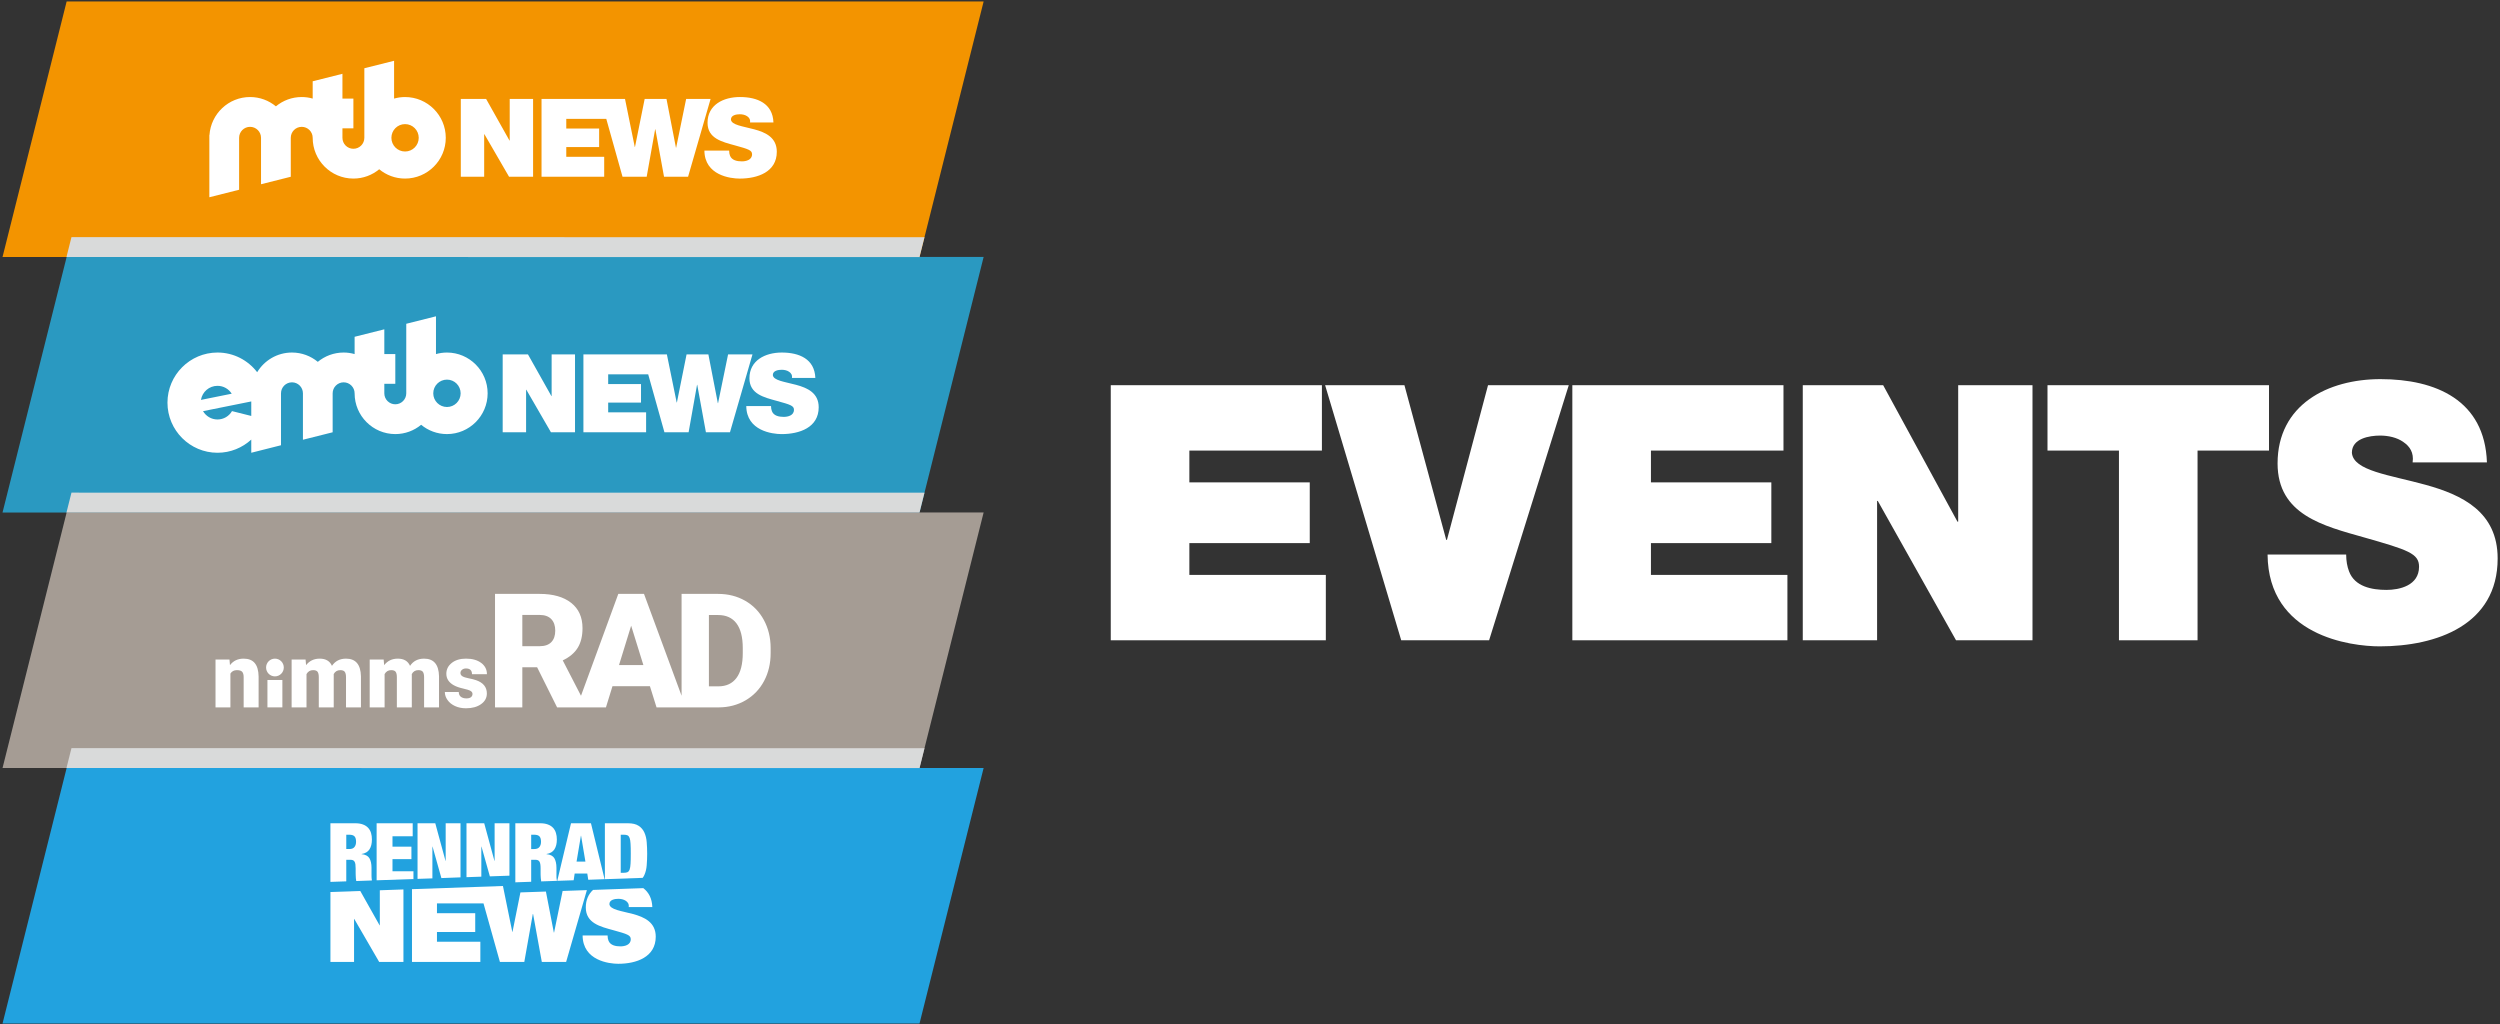
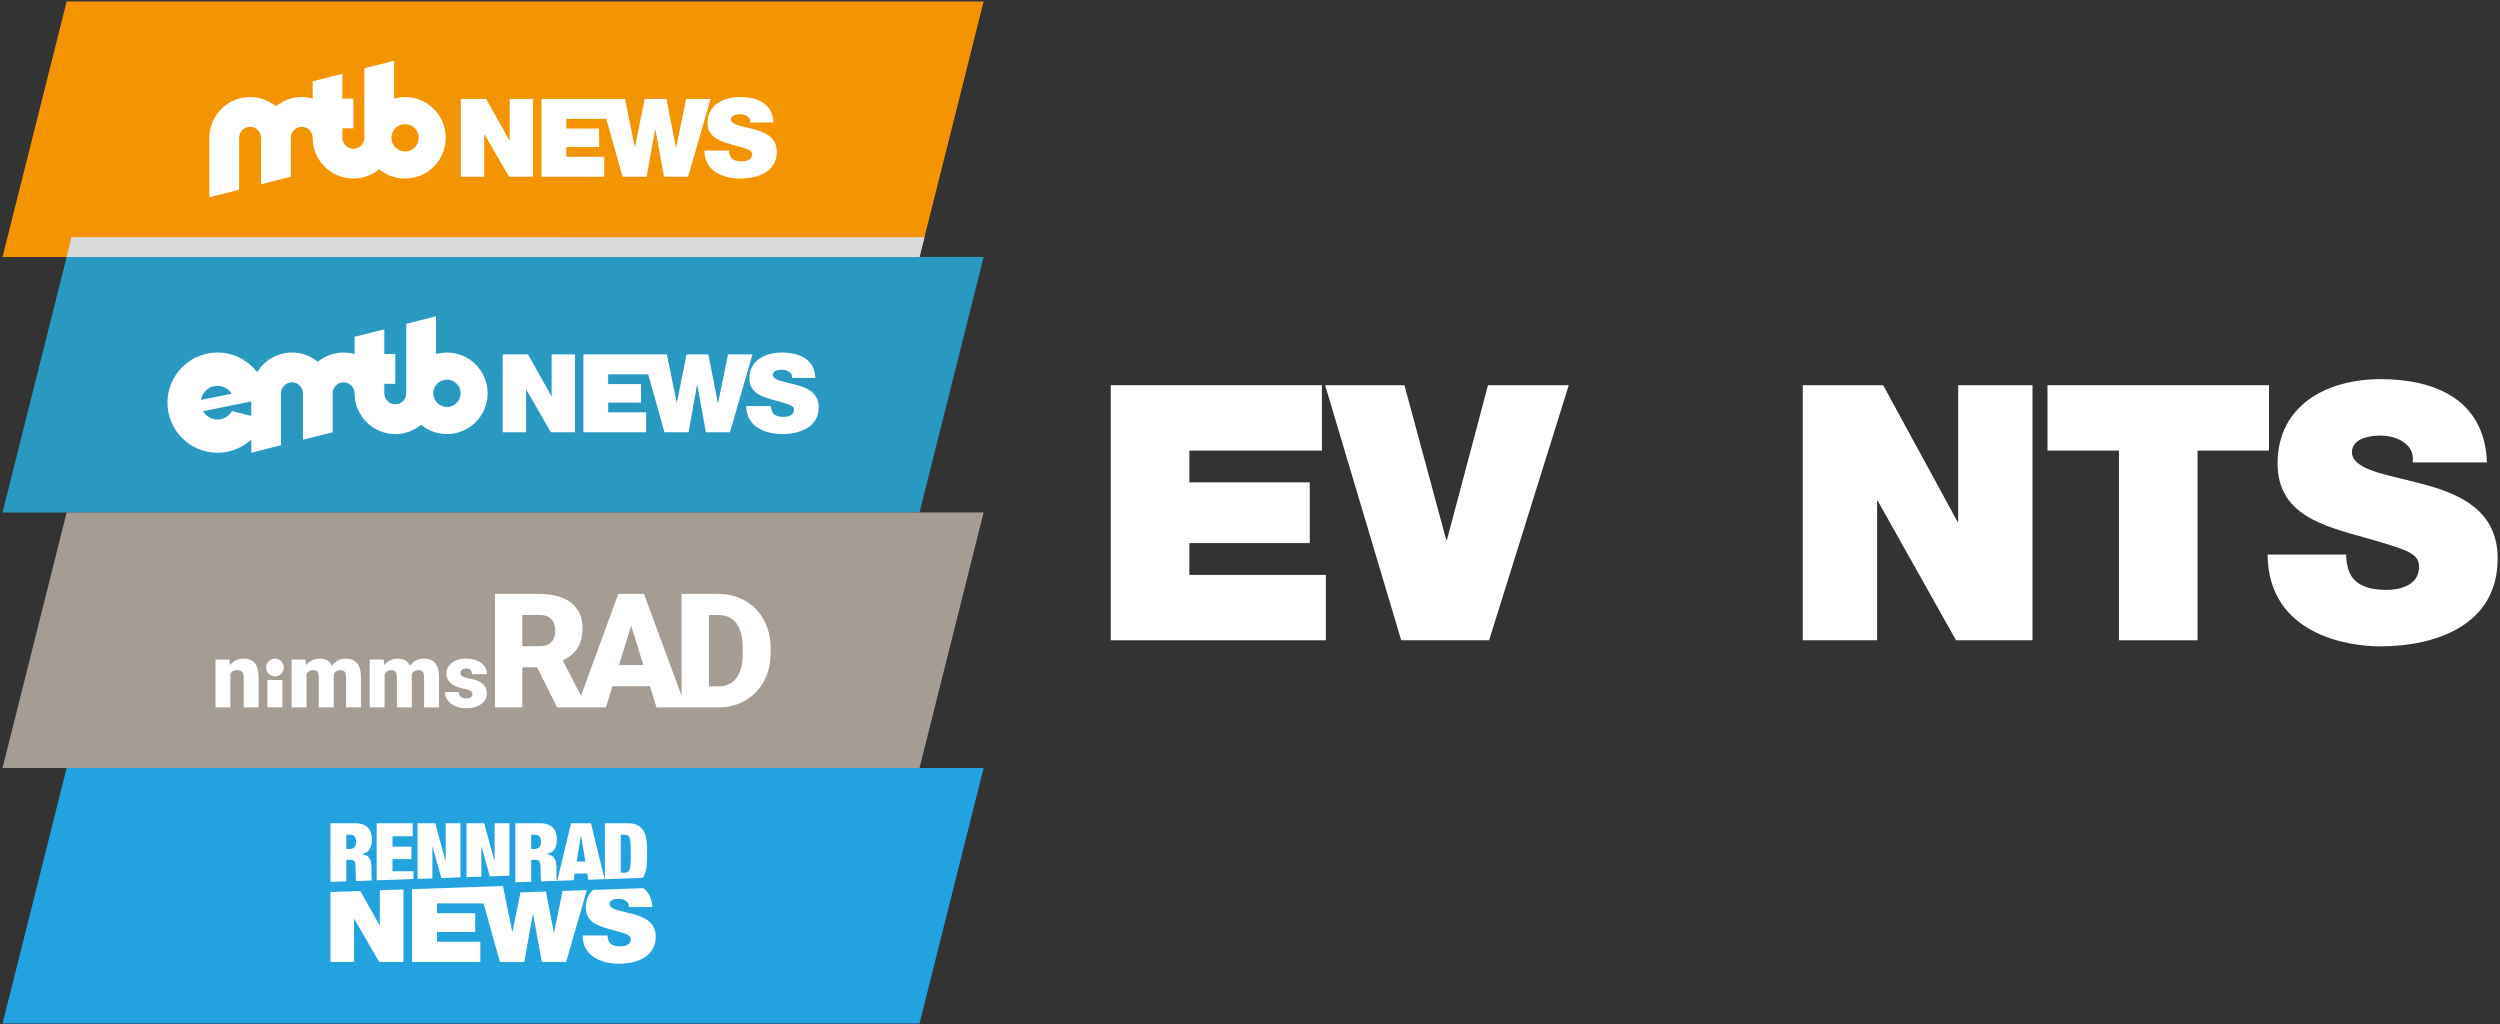
<svg xmlns="http://www.w3.org/2000/svg" width="100%" height="100%" viewBox="0 0 764 313" version="1.1" xml:space="preserve" style="fill-rule:evenodd;clip-rule:evenodd;stroke-linejoin:round;stroke-miterlimit:2;">
  <rect x="0" y="0" width="764" height="313" fill="#333333" stroke="none" />
  <g transform="matrix(1,0,0,1,-3376,-13235)">
    <g transform="matrix(0.32,0,0,0.32,3351.13,12528.8)">
      <g transform="matrix(1,0,0,1,-222.533,-5.984)">
        <g transform="matrix(3.554,0,0,3.554,481.221,-4151.78)">
          <g transform="matrix(96,0,0,96,242.082,1962.89)">
            <path d="M0.057,-0L0.659,-0L0.659,-0.183L0.277,-0.183L0.277,-0.272L0.614,-0.272L0.614,-0.442L0.277,-0.442L0.277,-0.531L0.648,-0.531L0.648,-0.714L0.057,-0.714L0.057,-0Z" style="fill:white;fill-rule:nonzero;" />
          </g>
          <g transform="matrix(96,0,0,96,306.786,1962.89)">
            <path d="M0.665,-0.714L0.439,-0.714L0.324,-0.281L0.322,-0.281L0.205,-0.714L-0.017,-0.714L0.196,-0L0.442,-0L0.665,-0.714Z" style="fill:white;fill-rule:nonzero;" />
          </g>
          <g transform="matrix(96,0,0,96,366.114,1962.89)">
-             <path d="M0.057,-0L0.659,-0L0.659,-0.183L0.277,-0.183L0.277,-0.272L0.614,-0.272L0.614,-0.442L0.277,-0.442L0.277,-0.531L0.648,-0.531L0.648,-0.714L0.057,-0.714L0.057,-0Z" style="fill:white;fill-rule:nonzero;" />
-           </g>
+             </g>
          <g transform="matrix(96,0,0,96,427.938,1962.89)">
            <path d="M0.058,-0L0.266,-0L0.266,-0.39L0.268,-0.39L0.487,-0L0.701,-0L0.701,-0.714L0.493,-0.714L0.493,-0.332L0.491,-0.332L0.283,-0.714L0.058,-0.714L0.058,-0Z" style="fill:white;fill-rule:nonzero;" />
          </g>
          <g transform="matrix(96,0,0,96,496.962,1962.89)">
            <path d="M0.224,-0L0.444,-0L0.444,-0.531L0.644,-0.531L0.644,-0.714L0.024,-0.714L0.024,-0.531L0.224,-0.531L0.224,-0Z" style="fill:white;fill-rule:nonzero;" />
          </g>
          <g transform="matrix(96,0,0,96,557.25,1962.89)">
            <path d="M0.012,-0.24C0.014,-0.012 0.245,0.017 0.326,0.017C0.485,0.017 0.656,-0.043 0.656,-0.229C0.656,-0.36 0.556,-0.407 0.455,-0.435C0.354,-0.463 0.252,-0.474 0.248,-0.525C0.248,-0.565 0.297,-0.573 0.327,-0.573C0.349,-0.573 0.374,-0.568 0.392,-0.555C0.41,-0.543 0.422,-0.525 0.418,-0.498L0.626,-0.498C0.62,-0.672 0.483,-0.731 0.328,-0.731C0.181,-0.731 0.04,-0.66 0.04,-0.495C0.04,-0.351 0.169,-0.32 0.282,-0.288C0.405,-0.253 0.436,-0.243 0.436,-0.206C0.436,-0.153 0.381,-0.141 0.345,-0.141C0.304,-0.141 0.256,-0.15 0.24,-0.193C0.235,-0.206 0.232,-0.222 0.232,-0.24L0.012,-0.24Z" style="fill:white;fill-rule:nonzero;" />
          </g>
        </g>
        <g id="quad-logo" transform="matrix(0.305,0,0,0.543,213.341,2196.5)">
          <g transform="matrix(-5.238,11.724,20.842,2.946,2541.7,-416.263)">
            <path d="M59.249,-83.376L97.58,-83.376L65.014,46.201L26.683,46.201L59.249,-83.376Z" style="fill:rgb(243,148,0);fill-rule:nonzero;" />
          </g>
          <g transform="matrix(21.49,0,0,12.088,1553.24,313.288)">
            <path d="M0,-9.306C-0.555,-9.306 -1.086,-9.228 -1.598,-9.08L-1.598,-14.581L-5.932,-13.495L-5.932,-3.373C-5.932,-2.49 -6.646,-1.779 -7.527,-1.779C-8.41,-1.779 -9.123,-2.49 -9.123,-3.373L-9.123,-4.755L-7.527,-4.755L-7.527,-9.082L-9.123,-9.082L-9.123,-12.688L-13.459,-11.599L-13.459,-9.082C-13.967,-9.229 -14.5,-9.308 -15.057,-9.308C-16.486,-9.308 -17.793,-8.798 -18.818,-7.954C-19.846,-8.798 -21.152,-9.308 -22.582,-9.308C-25.719,-9.308 -28.289,-6.86 -28.498,-3.777L-28.514,-3.777L-28.514,5.275L-24.178,4.182L-24.178,-3.376C-24.178,-4.254 -23.465,-4.971 -22.582,-4.971C-21.703,-4.971 -20.986,-4.254 -20.986,-3.376L-20.986,3.381L-16.65,2.292L-16.65,-3.376C-16.65,-4.254 -15.938,-4.971 -15.057,-4.971C-14.176,-4.971 -13.459,-4.254 -13.459,-3.376L-13.459,-3.373C-13.459,-0.102 -10.799,2.556 -7.527,2.556C-6.1,2.556 -4.789,2.049 -3.766,1.202C-2.738,2.049 -1.432,2.556 0,2.556C3.273,2.556 5.932,-0.102 5.932,-3.373C5.932,-6.644 3.273,-9.306 0,-9.306M0,-1.382C-1.1,-1.382 -1.99,-2.275 -1.99,-3.373C-1.99,-4.474 -1.1,-5.367 0,-5.367C1.102,-5.367 1.992,-4.474 1.992,-3.373C1.992,-2.275 1.102,-1.382 0,-1.382" style="fill:white;fill-rule:nonzero;" />
          </g>
          <g transform="matrix(21.49,0,0,12.088,1880.93,267.759)">
            <path d="M0,0.79L-0.033,0.79L-3.439,-5.267L-7.125,-5.267L-7.125,6.057L-3.721,6.057L-3.721,-0.132L-3.688,-0.132L-0.096,6.057L3.406,6.057L3.406,-5.267L0,-5.267L0,0.79Z" style="fill:white;fill-rule:nonzero;" />
          </g>
          <g transform="matrix(21.49,0,0,12.088,2433.38,340.976)">
            <path d="M0,-11.324L-1.455,-4.235L-1.488,-4.235L-2.865,-11.324L-6.043,-11.324L-7.455,-4.331L-7.486,-4.331L-8.908,-11.324L-21.07,-11.324L-21.07,0L-11.941,0L-11.941,-2.902L-17.465,-2.902L-17.465,-4.315L-12.678,-4.315L-12.678,-7.012L-17.465,-7.012L-17.465,-8.423L-11.637,-8.423L-9.271,0L-5.75,0L-4.518,-6.901L-4.484,-6.901L-3.223,0L0.281,0L3.563,-11.324L0,-11.324Z" style="fill:white;fill-rule:nonzero;" />
          </g>
          <g transform="matrix(21.49,0,0,12.088,2646.47,287.429)">
            <path d="M0,-2.471C-1.654,-2.915 -3.33,-3.093 -3.391,-3.9C-3.391,-4.535 -2.588,-4.661 -2.1,-4.661C-1.736,-4.661 -1.33,-4.582 -1.031,-4.377C-0.738,-4.187 -0.543,-3.9 -0.607,-3.471L2.803,-3.471C2.703,-6.23 0.461,-7.169 -2.08,-7.169C-4.49,-7.169 -6.799,-6.037 -6.799,-3.423C-6.799,-1.138 -4.686,-0.649 -2.832,-0.14C-0.82,0.415 -0.312,0.573 -0.312,1.161C-0.312,2.002 -1.217,2.193 -1.805,2.193C-2.473,2.193 -3.26,2.046 -3.525,1.367C-3.607,1.161 -3.652,0.906 -3.652,0.622L-7.256,0.622C-7.225,4.238 -3.443,4.698 -2.117,4.698C0.49,4.698 3.293,3.746 3.293,0.794C3.293,-1.285 1.652,-2.028 0,-2.471" style="fill:white;fill-rule:nonzero;" />
          </g>
          <g transform="matrix(-5.237,11.724,20.842,2.946,2541.65,931.838)">
            <path d="M59.247,-83.377L97.577,-83.377L65.018,46.202L26.688,46.202L59.247,-83.377Z" style="fill:rgb(34,162,223);fill-rule:nonzero;" />
          </g>
          <g transform="matrix(21.49,0,0,12.088,2297.26,1480.36)">
            <path d="M0,7.751C0.1,7.626 0.18,7.48 0.249,7.329C0.435,6.921 0.548,6.449 0.589,5.911C0.631,5.379 0.656,4.822 0.656,4.245C0.656,3.666 0.631,3.106 0.589,2.573C0.548,2.038 0.435,1.564 0.249,1.159C0.064,0.746 -0.215,0.418 -0.592,0.177C-0.961,-0.068 -1.484,-0.192 -2.156,-0.192L-5.506,-0.192L-5.506,7.943L0,7.751ZM-3.197,1.475L-2.738,1.475C-2.518,1.475 -2.336,1.506 -2.207,1.564C-2.072,1.63 -1.972,1.757 -1.898,1.957C-1.83,2.154 -1.783,2.439 -1.766,2.804C-1.74,3.164 -1.734,3.646 -1.734,4.245C-1.734,4.841 -1.74,5.319 -1.766,5.684C-1.783,6.049 -1.83,6.332 -1.898,6.53C-1.972,6.729 -2.072,6.856 -2.207,6.921C-2.336,6.983 -2.518,7.012 -2.738,7.012L-3.197,7.012L-3.197,1.475Z" style="fill:white;fill-rule:nonzero;" />
          </g>
          <g transform="matrix(21.49,0,0,12.088,2081.2,1479.04)">
            <path d="M0,8.211L0.146,7.232L1.985,7.232L2.122,8.138L4.505,8.053L2.519,-0.083L-0.388,-0.083L-2.392,8.294L0,8.211ZM1.054,1.732L1.079,1.732L1.712,5.496L0.421,5.496L1.054,1.732Z" style="fill:white;fill-rule:nonzero;" />
          </g>
          <g transform="matrix(21.49,0,0,12.088,1638.85,1478.92)">
            <path d="M0,7.945L0,3.32L0.022,3.32L1.308,7.901L4.097,7.798L4.097,-0.074L1.935,-0.074L1.935,5.395L1.909,5.395L0.42,-0.074L-2.165,-0.074L-2.165,8.019L0,7.945Z" style="fill:white;fill-rule:nonzero;" />
          </g>
          <g transform="matrix(21.49,0,0,12.088,1948.17,1479)">
            <path d="M0,8.433L0,5.235L0.613,5.235C0.751,5.235 0.869,5.255 0.966,5.293C1.061,5.331 1.139,5.395 1.201,5.492C1.262,5.588 1.307,5.716 1.333,5.885C1.359,6.051 1.371,6.253 1.371,6.503L1.371,7.1C1.371,7.193 1.373,7.312 1.375,7.455C1.376,7.6 1.387,7.748 1.4,7.908C1.412,8.063 1.436,8.221 1.46,8.377L1.46,8.379L3.76,8.299C3.746,8.265 3.736,8.226 3.729,8.18C3.715,8.093 3.699,7.987 3.689,7.877C3.687,7.765 3.682,7.649 3.682,7.523L3.682,6.409C3.682,5.811 3.574,5.343 3.371,4.998C3.162,4.662 2.783,4.467 2.228,4.416L2.228,4.394C2.756,4.311 3.139,4.088 3.381,3.721C3.621,3.356 3.74,2.879 3.74,2.282C3.74,1.939 3.697,1.626 3.608,1.338C3.525,1.046 3.382,0.8 3.189,0.585C2.992,0.372 2.742,0.212 2.432,0.097C2.117,-0.022 1.748,-0.08 1.307,-0.08L-2.31,-0.08L-2.31,8.513L0,8.433ZM0,1.588L0.448,1.588C0.796,1.588 1.049,1.666 1.201,1.823C1.354,1.98 1.433,2.246 1.433,2.615C1.433,2.93 1.352,3.187 1.193,3.382C1.039,3.577 0.791,3.67 0.465,3.67L0,3.67L0,1.588Z" style="fill:white;fill-rule:nonzero;" />
          </g>
          <g transform="matrix(21.49,0,0,12.088,1369.19,1478.97)">
            <path d="M0,8.375L0,5.237L0.607,5.237C0.75,5.237 0.869,5.257 0.961,5.295C1.057,5.333 1.139,5.397 1.197,5.494C1.261,5.59 1.301,5.718 1.33,5.887C1.353,6.053 1.366,6.255 1.366,6.505L1.366,7.103C1.366,7.195 1.367,7.314 1.374,7.458C1.379,7.602 1.382,7.75 1.396,7.91C1.409,8.05 1.424,8.188 1.451,8.328L3.736,8.247C3.73,8.226 3.73,8.209 3.728,8.182C3.709,8.095 3.695,7.989 3.689,7.879C3.682,7.767 3.677,7.651 3.677,7.525L3.677,6.411C3.677,5.813 3.574,5.345 3.367,5.003C3.158,4.664 2.778,4.469 2.223,4.418L2.223,4.396C2.752,4.313 3.139,4.09 3.38,3.723C3.615,3.358 3.736,2.881 3.736,2.284C3.736,1.941 3.695,1.628 3.609,1.34C3.521,1.048 3.38,0.802 3.184,0.587C2.989,0.374 2.738,0.214 2.43,0.099C2.119,-0.02 1.74,-0.078 1.301,-0.078L-2.311,-0.078L-2.311,8.453L0,8.375ZM0,1.59L0.444,1.59C0.793,1.59 1.045,1.668 1.197,1.825C1.35,1.982 1.426,2.249 1.426,2.617C1.426,2.932 1.348,3.189 1.188,3.384C1.033,3.579 0.793,3.672 0.459,3.672L0,3.672L0,1.59Z" style="fill:white;fill-rule:nonzero;" />
          </g>
          <g transform="matrix(21.49,0,0,12.088,1579.52,1480.29)">
            <path d="M0,7.927L0,6.797L-3.054,6.797L-3.054,5.032L-0.295,5.032L-0.295,3.218L-3.054,3.218L-3.054,1.704L-0.109,1.704L-0.109,-0.186L-5.365,-0.186L-5.365,8.113L0,7.927Z" style="fill:white;fill-rule:nonzero;" />
          </g>
          <g transform="matrix(21.49,0,0,12.088,1792.07,1478.92)">
            <path d="M0,7.697L0,3.32L0.023,3.32L1.243,7.653L4.096,7.553L4.096,-0.074L1.936,-0.074L1.936,5.395L1.91,5.395L0.421,-0.074L-2.162,-0.074L-2.162,7.771L0,7.697Z" style="fill:white;fill-rule:nonzero;" />
          </g>
          <g transform="matrix(21.49,0,0,12.088,2046.59,1713.15)">
            <path d="M0,-9.6L-1.244,-3.553L-1.279,-3.553L-2.433,-9.515L-6.148,-9.39L-7.302,-3.652L-7.334,-3.652L-8.695,-10.323L-21.947,-9.861L-21.947,0.723L-11.986,0.723L-11.986,-2.212L-18.308,-2.212L-18.308,-3.633L-12.733,-3.633L-12.733,-6.361L-18.308,-6.361L-18.308,-7.786L-11.525,-7.786L-9.137,0.723L-5.582,0.723L-4.342,-6.249L-4.303,-6.249L-3.031,0.723L0.513,0.723L3.535,-9.724L0,-9.6Z" style="fill:white;fill-rule:nonzero;" />
          </g>
          <g transform="matrix(21.49,0,0,12.088,1474.21,1720.44)">
            <path d="M0,-10.304L0,-5.201L-0.029,-5.201L-2.846,-10.2L-7.195,-10.052L-7.195,0.12L-3.754,0.12L-3.754,-6.129L-3.723,-6.129L-0.096,0.12L3.442,0.12L3.442,-10.424L0,-10.304Z" style="fill:white;fill-rule:nonzero;" />
          </g>
          <g transform="matrix(21.49,0,0,12.088,2266.66,1679.71)">
            <path d="M0,-3.483C-1.672,-3.929 -3.359,-4.107 -3.425,-4.923C-3.425,-5.566 -2.615,-5.691 -2.117,-5.691C-1.754,-5.691 -1.336,-5.608 -1.042,-5.405C-0.742,-5.212 -0.547,-4.923 -0.611,-4.492L2.83,-4.492C2.787,-5.763 2.285,-6.656 1.514,-7.245L-5.808,-6.987C-6.463,-6.384 -6.864,-5.545 -6.864,-4.441C-6.864,-2.136 -4.734,-1.641 -2.859,-1.127C-0.822,-0.565 -0.313,-0.404 -0.313,0.188C-0.313,1.036 -1.22,1.228 -1.82,1.228C-2.5,1.228 -3.293,1.084 -3.56,0.393C-3.643,0.188 -3.688,-0.069 -3.688,-0.356L-7.328,-0.356C-7.296,3.294 -3.476,3.762 -2.134,3.762C0.498,3.762 3.328,2.798 3.328,-0.182C3.328,-2.278 1.676,-3.033 0,-3.483" style="fill:white;fill-rule:nonzero;" />
          </g>
          <g transform="matrix(-5.238,11.724,20.842,2.946,2541.7,33.115)">
            <path d="M59.249,-83.376L97.58,-83.376L65.014,46.202L26.683,46.201L59.249,-83.376Z" style="fill:rgb(42,153,193);fill-rule:nonzero;" />
          </g>
          <g transform="matrix(21.49,0,0,12.088,1071.73,609.6)">
            <path d="M0,16.019L0,17.937L4.33,16.844L4.33,9.287C4.33,8.408 5.047,7.689 5.932,7.689C6.811,7.689 7.527,8.408 7.527,9.287L7.527,16.043L11.857,14.957L11.857,9.287C11.857,8.408 12.576,7.689 13.459,7.689C14.336,7.689 15.057,8.408 15.057,9.287L15.057,9.29C15.057,12.558 17.713,15.219 20.986,15.219C22.41,15.219 23.727,14.712 24.75,13.865C25.771,14.712 27.084,15.219 28.516,15.219C31.781,15.219 34.438,12.558 34.438,9.29C34.438,6.019 31.781,3.356 28.516,3.356C27.959,3.356 27.42,3.435 26.912,3.58L26.912,-1.918L22.582,-0.83L22.582,9.29C22.582,10.172 21.863,10.885 20.986,10.885C20.104,10.885 19.385,10.172 19.385,9.29L19.385,7.908L20.986,7.908L20.986,3.58L19.385,3.58L19.385,-0.024L15.057,1.063L15.057,3.58C14.547,3.433 14.01,3.354 13.459,3.354C12.029,3.354 10.715,3.864 9.693,4.708C8.672,3.864 7.357,3.354 5.932,3.354C3.777,3.354 1.895,4.506 0.857,6.219C0.859,6.218 0.859,6.217 0.859,6.217C-0.473,4.481 -2.566,3.354 -4.922,3.354C-8.938,3.354 -12.211,6.628 -12.211,10.646C-12.211,14.665 -8.938,17.937 -4.922,17.937C-3.023,17.937 -1.297,17.205 0,16.019M28.516,11.279C27.412,11.279 26.516,10.388 26.516,9.29C26.516,8.185 27.412,7.295 28.516,7.295C29.613,7.295 30.504,8.185 30.504,9.29C30.504,10.388 29.613,11.279 28.516,11.279M-4.922,8.199C-4.049,8.199 -3.283,8.653 -2.85,9.344L-7.332,10.246C-7.143,9.082 -6.139,8.199 -4.922,8.199M0,12.581L-2.809,11.876C-3.23,12.605 -4.02,13.094 -4.922,13.094C-5.824,13.094 -6.607,12.606 -7.029,11.883L0,10.47L0,12.581Z" style="fill:white;fill-rule:nonzero;" />
          </g>
          <g transform="matrix(21.49,0,0,12.088,2012.18,717.136)">
            <path d="M0,0.79L-0.035,0.79L-3.445,-5.267L-7.131,-5.267L-7.131,6.057L-3.721,6.057L-3.721,-0.132L-3.688,-0.132L-0.102,6.057L3.408,6.057L3.408,-5.267L0,-5.267L0,0.79Z" style="fill:white;fill-rule:nonzero;" />
          </g>
          <g transform="matrix(21.49,0,0,12.088,2564.67,790.354)">
            <path d="M0,-11.324L-1.459,-4.235L-1.492,-4.235L-2.869,-11.324L-6.049,-11.324L-7.457,-4.331L-7.488,-4.331L-8.916,-11.324L-21.078,-11.324L-21.078,0L-11.943,0L-11.943,-2.902L-17.469,-2.902L-17.469,-4.315L-12.686,-4.315L-12.686,-7.012L-17.469,-7.012L-17.469,-8.423L-11.637,-8.423L-9.275,0L-5.75,0L-4.523,-6.901L-4.492,-6.901L-3.23,0L0.277,0L3.555,-11.324L0,-11.324Z" style="fill:white;fill-rule:nonzero;" />
          </g>
          <g transform="matrix(21.49,0,0,12.088,2777.64,736.806)">
            <path d="M0,-2.471C-1.654,-2.915 -3.324,-3.093 -3.389,-3.9C-3.389,-4.535 -2.59,-4.661 -2.094,-4.661C-1.738,-4.661 -1.326,-4.582 -1.031,-4.377C-0.734,-4.187 -0.537,-3.9 -0.602,-3.471L2.805,-3.471C2.703,-6.23 0.459,-7.169 -2.082,-7.169C-4.486,-7.169 -6.797,-6.037 -6.797,-3.423C-6.797,-1.138 -4.684,-0.65 -2.834,-0.14C-0.82,0.414 -0.311,0.573 -0.311,1.16C-0.311,2.002 -1.213,2.193 -1.803,2.193C-2.473,2.193 -3.262,2.046 -3.521,1.367C-3.604,1.16 -3.654,0.906 -3.654,0.622L-7.258,0.622C-7.227,4.238 -3.439,4.698 -2.111,4.698C0.494,4.698 3.293,3.746 3.293,0.794C3.293,-1.285 1.656,-2.029 0,-2.471" style="fill:white;fill-rule:nonzero;" />
          </g>
          <g transform="matrix(-5.237,11.724,20.842,2.946,2541.65,482.46)">
-             <path d="M59.247,-83.377L97.577,-83.377L65.018,46.202L26.688,46.202L59.247,-83.377Z" style="fill:rgb(165,156,148);fill-rule:nonzero;" />
+             <path d="M59.247,-83.377L97.577,-83.377L65.018,46.202L26.688,46.202L59.247,-83.377" style="fill:rgb(165,156,148);fill-rule:nonzero;" />
          </g>
          <g transform="matrix(21.49,0,0,12.088,1047.76,1274.25)">
            <path d="M0,-7.093C-0.846,-7.093 -1.508,-6.778 -1.989,-6.147L-2.06,-6.965L-4.094,-6.965L-4.094,0L-1.925,0L-1.925,-4.919C-1.719,-5.252 -1.402,-5.42 -0.979,-5.42C-0.605,-5.42 -0.348,-5.337 -0.205,-5.173C-0.064,-5.007 0.006,-4.748 0.006,-4.397L0.006,0L2.184,0L2.184,-4.487C2.17,-5.358 1.984,-6.01 1.626,-6.443C1.268,-6.877 0.725,-7.093 0,-7.093" style="fill:white;fill-rule:nonzero;" />
          </g>
          <g transform="matrix(21.49,0,0,12.088,1368.35,1274.25)">
            <path d="M0,-7.093C-0.892,-7.093 -1.574,-6.744 -2.049,-6.044C-2.355,-6.744 -2.949,-7.093 -3.83,-7.093C-4.662,-7.093 -5.326,-6.778 -5.818,-6.147L-5.89,-6.965L-7.924,-6.965L-7.924,0L-5.755,0L-5.755,-4.847C-5.537,-5.23 -5.219,-5.42 -4.803,-5.42C-4.477,-5.42 -4.254,-5.339 -4.139,-5.176C-4.023,-5.013 -3.965,-4.748 -3.965,-4.384L-3.965,0L-1.789,0L-1.789,-4.757L-1.795,-4.847C-1.585,-5.23 -1.265,-5.42 -0.836,-5.42C-0.52,-5.42 -0.299,-5.339 -0.181,-5.176C-0.06,-5.013 0,-4.753 0,-4.397L0,0L2.176,0L2.176,-4.531C2.137,-6.24 1.41,-7.093 0,-7.093" style="fill:white;fill-rule:nonzero;" />
          </g>
          <g transform="matrix(21.49,0,0,12.088,1612.84,1274.25)">
            <path d="M0,-7.093C-0.894,-7.093 -1.575,-6.744 -2.049,-6.044C-2.355,-6.744 -2.949,-7.093 -3.83,-7.093C-4.664,-7.093 -5.325,-6.778 -5.818,-6.147L-5.891,-6.965L-7.924,-6.965L-7.924,0L-5.754,0L-5.754,-4.847C-5.535,-5.23 -5.219,-5.42 -4.803,-5.42C-4.476,-5.42 -4.254,-5.339 -4.141,-5.176C-4.023,-5.013 -3.967,-4.748 -3.967,-4.384L-3.967,0L-1.789,0L-1.789,-4.757L-1.797,-4.847C-1.586,-5.23 -1.266,-5.42 -0.838,-5.42C-0.521,-5.42 -0.303,-5.339 -0.18,-5.176C-0.061,-5.013 0,-4.753 0,-4.397L0,0L2.176,0L2.176,-4.531C2.137,-6.24 1.411,-7.093 0,-7.093" style="fill:white;fill-rule:nonzero;" />
          </g>
          <g transform="matrix(21.49,0,0,12.088,1731.63,1256.24)">
            <path d="M0,-3.985C0.154,-4.112 0.344,-4.176 0.572,-4.176C1.159,-4.176 1.453,-3.896 1.453,-3.339L3.629,-3.339C3.629,-4.017 3.351,-4.563 2.793,-4.981C2.235,-5.397 1.496,-5.604 0.577,-5.604C-0.274,-5.604 -0.967,-5.397 -1.493,-4.983C-2.021,-4.568 -2.286,-4.042 -2.286,-3.402C-2.286,-3.042 -2.193,-2.723 -2.01,-2.443C-1.824,-2.165 -1.555,-1.928 -1.204,-1.733C-0.852,-1.537 -0.407,-1.38 0.135,-1.259C0.677,-1.139 1.043,-1.024 1.235,-0.912C1.429,-0.801 1.525,-0.652 1.525,-0.468C1.525,-0.276 1.453,-0.118 1.305,0.002C1.157,0.123 0.932,0.182 0.637,0.182C0.316,0.182 0.049,0.109 -0.154,-0.04C-0.361,-0.188 -0.469,-0.423 -0.477,-0.745L-2.504,-0.745C-2.504,-0.337 -2.374,0.052 -2.11,0.421C-1.85,0.79 -1.486,1.081 -1.018,1.296C-0.549,1.511 -0.018,1.619 0.577,1.619C1.475,1.619 2.208,1.419 2.771,1.019C3.335,0.62 3.618,0.103 3.618,-0.532C3.618,-1.463 3.094,-2.109 2.046,-2.469C1.732,-2.576 1.371,-2.669 0.955,-2.746C0.542,-2.823 0.24,-2.922 0.049,-3.042C-0.139,-3.163 -0.231,-3.319 -0.231,-3.511C-0.231,-3.701 -0.154,-3.859 0,-3.985" style="fill:white;fill-rule:nonzero;" />
          </g>
          <g transform="matrix(21.49,0,0,12.088,2610.67,1170.2)">
            <path d="M0,0.702C0,2.306 -0.308,3.513 -0.919,4.327C-1.531,5.139 -2.41,5.546 -3.55,5.546L-4.933,5.546L-4.933,-4.831L-3.593,-4.831C-2.422,-4.831 -1.531,-4.427 -0.919,-3.619C-0.308,-2.811 0,-1.608 0,-0.012L0,0.702ZM-18.031,2.45L-16.263,-3.278L-14.482,2.45L-18.031,2.45ZM-27.891,-0.893C-28.273,-0.493 -28.842,-0.296 -29.599,-0.296L-32.119,-0.296L-32.119,-4.844L-29.599,-4.844C-28.852,-4.844 -28.283,-4.64 -27.898,-4.235C-27.512,-3.829 -27.322,-3.272 -27.322,-2.559C-27.322,-1.846 -27.509,-1.29 -27.891,-0.893M3.072,-4.111C2.415,-5.318 1.506,-6.252 0.34,-6.913C-0.826,-7.574 -2.138,-7.905 -3.593,-7.905L-8.915,-7.905L-8.915,6.915L-14.391,-7.905L-18.135,-7.905L-23.57,6.916L-26.23,1.768C-25.24,1.302 -24.512,0.689 -24.047,-0.066C-23.582,-0.822 -23.35,-1.773 -23.35,-2.921C-23.35,-4.507 -23.902,-5.734 -25.005,-6.603C-26.109,-7.471 -27.642,-7.905 -29.599,-7.905L-36.098,-7.905L-36.098,8.607L-32.119,8.607L-32.119,2.766L-29.965,2.766L-27.051,8.607L-19.936,8.607L-18.984,5.522L-13.529,5.522L-12.563,8.607L-3.48,8.607C-2.054,8.599 -0.756,8.258 0.406,7.582C1.566,6.905 2.465,5.968 3.105,4.768C3.744,3.569 4.061,2.214 4.061,0.702L4.061,-0.058C4.054,-1.555 3.725,-2.906 3.072,-4.111" style="fill:white;fill-rule:nonzero;" />
          </g>
          <g transform="matrix(21.49,0,0,12.088,-8098.37,-296.474)">
            <rect x="429.07" y="125.953" width="2.176" height="3.985" style="fill:white;" />
          </g>
          <g transform="matrix(-21.49,0,0,12.088,1145.85,1219.71)">
            <path d="M0.002,-2.581C0.715,-2.581 1.291,-2.004 1.291,-1.291C1.291,-0.578 0.715,0 0.002,0C-0.711,0 -1.289,-0.578 -1.289,-1.291C-1.289,-2.004 -0.711,-2.581 0.002,-2.581" style="fill:white;fill-rule:nonzero;" />
          </g>
          <g transform="matrix(21.49,0,0,12.088,-8098.37,-903.931)">
            <g>
              <g transform="matrix(-0.244,0.97,0.97,0.244,478.771,53.661)">
                <path d="M75.43,-61.701L78.411,-61.701L48.106,58.81L45.125,58.81L75.43,-61.701Z" style="fill:rgb(217,218,218);fill-rule:nonzero;" />
              </g>
            </g>
          </g>
          <g transform="matrix(21.49,0,0,12.088,-8098.37,-903.931)">
            <g>
              <g transform="matrix(-0.244,0.97,0.97,0.244,478.771,90.835)">
-                 <path d="M75.43,-61.701L78.411,-61.701L48.106,58.81L45.125,58.81L75.43,-61.701Z" style="fill:rgb(217,218,218);fill-rule:nonzero;" />
-               </g>
+                 </g>
            </g>
          </g>
          <g transform="matrix(21.49,0,0,12.088,-8098.37,-903.931)">
            <g>
              <g transform="matrix(-0.244,0.97,0.97,0.244,478.771,128.01)">
-                 <path d="M75.43,-61.701L78.411,-61.701L48.106,58.81L45.125,58.81L75.43,-61.701Z" style="fill:rgb(217,218,218);fill-rule:nonzero;" />
-               </g>
+                 </g>
            </g>
          </g>
        </g>
      </g>
    </g>
  </g>
</svg>